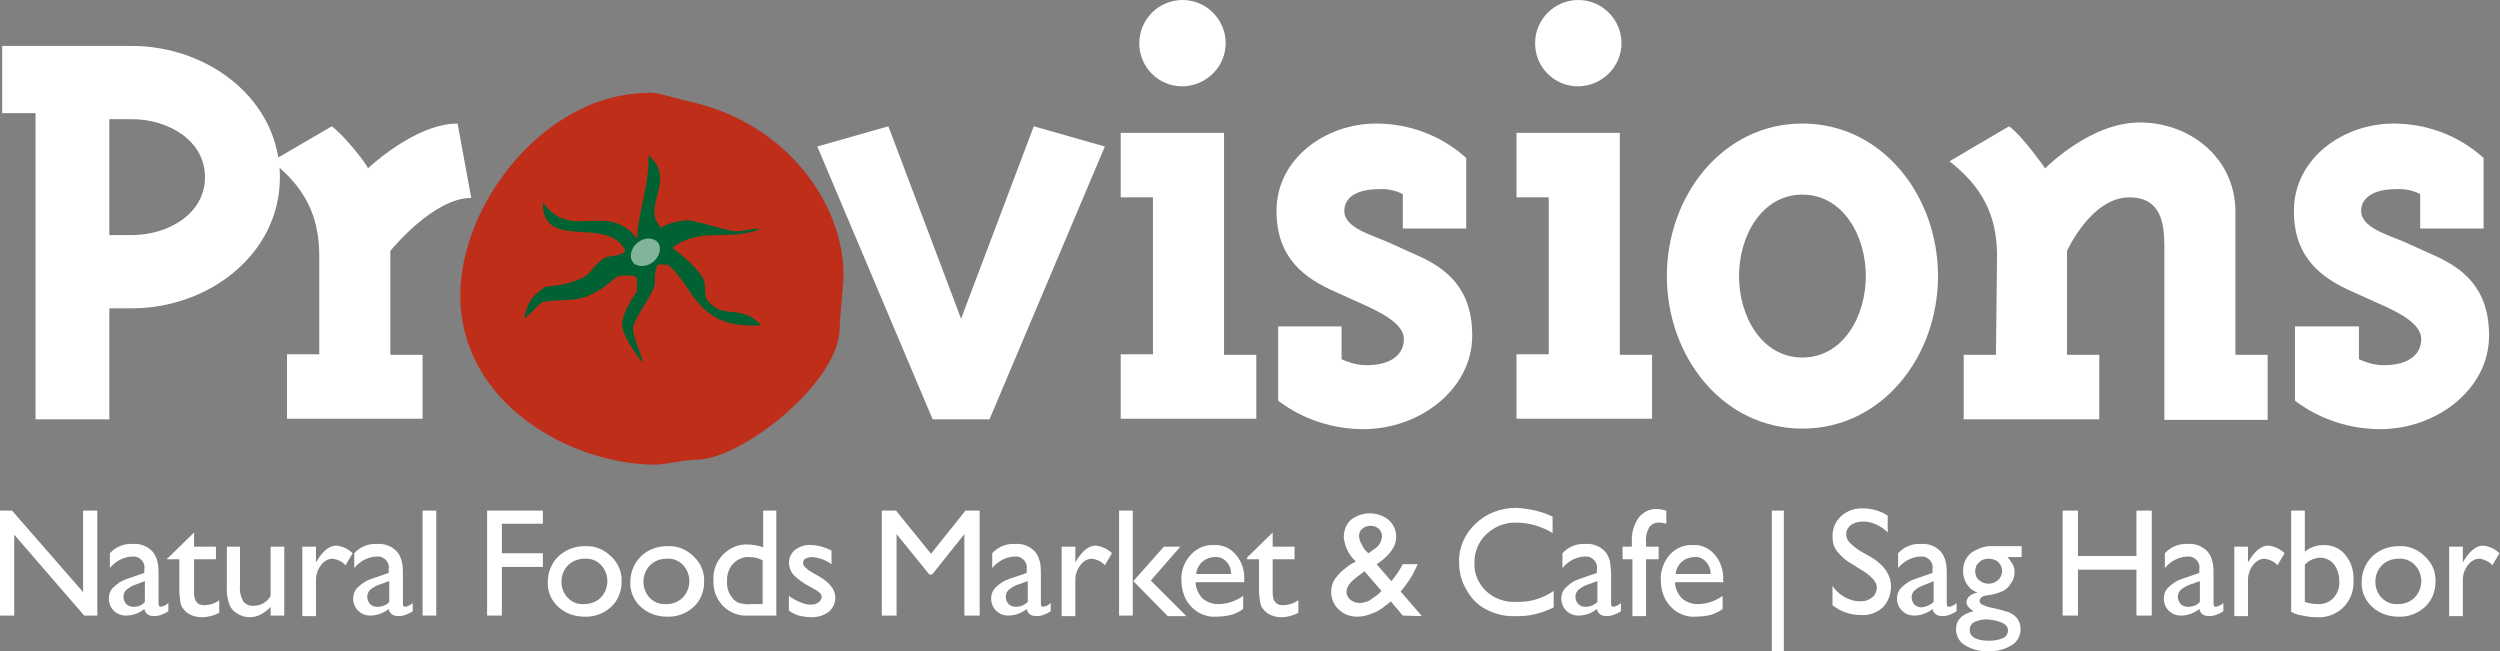
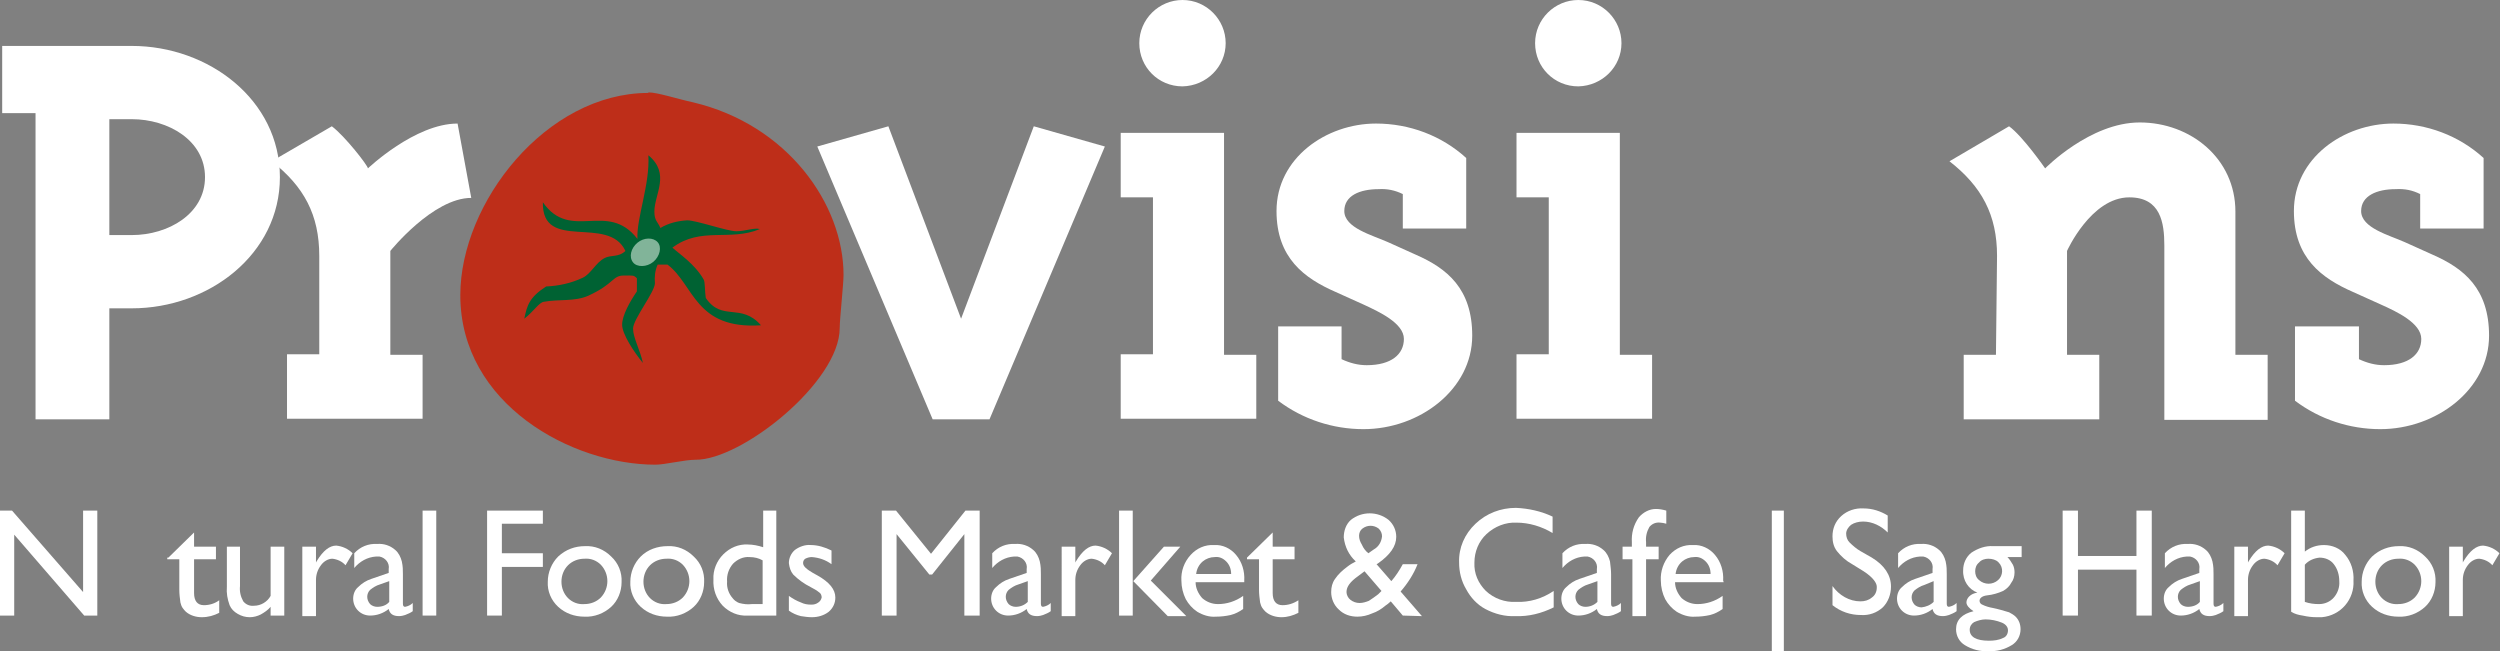
<svg xmlns="http://www.w3.org/2000/svg" version="1.1" id="Layer_1" x="0px" y="0px" viewBox="0 0 457.3 119.1" style="enable-background:new 0 0 457.3 119.1;" xml:space="preserve">
  <rect x="0" y="0" width="457.3" height="119.1" fill="#808080" stroke="none" />
  <style type="text/css">
	.st0{fill:none;stroke:#231F20;stroke-width:0.21;stroke-miterlimit:3.86;}
	.st1{fill:#BE2E19;}
	.st2{fill:#006233;}
	.st3{fill:#81B499;}
	.st4{fill:#FFFFFF;}
</style>
  <g id="Layer_2_1_">
    <g id="Layer_1-2">
      <circle class="st0" cx="117.8" cy="48.5" r="26.1" />
      <g>
        <path class="st1" d="M126.7,18.7c-2.8-0.6-6.4-1.8-8.1-1.8V17c-18.7,0-34.4,20.1-34.4,37c0,20,20.5,31,35.7,31     c1.7,0,5.3-0.9,7.3-0.9c8.4,0.1,26.4-14.2,26.4-24.1c0-1.7,0.7-8,0.7-9.7C154.3,37.4,144.1,22.8,126.7,18.7z" />
        <path class="st2" d="M129.1,54.5c-0.2-1.3-0.1-2.9-0.4-3.4c-1.6-2.8-4.5-4.7-5.7-5.8c5.2-3.9,10.5-1.1,16-3.4     c-1-0.3-2.7,0.4-4.3,0.4c-1.7,0-7.3-2-9-2c-1.7,0.1-3.4,0.5-4.9,1.4c-0.5-1.2-1.1-1.3-1.1-3c0-3.2,3-6.9-1.1-10.3     c0.3,5.4-2.2,11.5-2,15.3c-5.5-7.1-12.2,0.6-17.3-6.7c-0.2,9.2,12,2.2,15.1,8.9c-1.2,1.2-2.7,0.7-3.8,1.3c-1.6,0.8-2.5,2.9-4,3.6     c-2.1,1-4.4,1.5-6.7,1.6c-3.1,2-3.5,3.5-4,5.9c1.8-1.4,2.7-3,3.6-3.1c2.7-0.5,5.6,0,8.1-1.1c4.8-2.2,4.4-3.7,6.5-3.7     c1.7,0,1.8-0.1,2.4,0.5v2.4c-1.3,1.9-2.7,4.4-2.7,6.1s2.1,4.9,3.8,7c-0.5-2.4-1.8-4.6-1.8-6.3s4-6.7,4-8.3     c-0.1-1.1,0-2.3,0.5-3.4h1.8c4.9,3.7,5,11.9,17.1,11.1C135.5,55.3,132.1,58.9,129.1,54.5z" />
      </g>
      <path class="st3" d="M115.8,48c-0.8-1-0.4-2.6,0.8-3.6s2.9-1,3.7-0.1s0.4,2.6-0.8,3.6S116.5,48.9,115.8,48" />
      <path class="st4" d="M6.5,20.6v56.1H20V56.4h4.1c14.1,0,27.1-9.9,27.1-24s-13-24-27.1-24H0.4v12.3h6.1V20.6z M20,21.8h4.1    c6.7,0,13.4,3.9,13.4,10.6S30.8,43,24.1,43H20V21.8z" />
      <path class="st4" d="M71.4,64.9v-19c0,0,7.8-9.7,14.8-9.7l-2.5-13.6c-7.8,0-16.4,8.2-16.4,8.2c0-0.5-4.2-5.9-6.6-7.7l-11,6.4    c5.9,4.6,8.7,9.8,8.7,17.3v18h-5.9v11.8h24.8V64.9H71.4z" />
      <polygon class="st4" points="189.1,23.1 175.8,58.3 162.5,23.1 149.5,26.8 170.6,76.7 181,76.7 202.1,26.8   " />
      <path class="st4" d="M224.2,7.9c0-4.3-3.5-7.9-7.9-7.9c-4.3,0-7.9,3.5-7.9,7.9s3.5,7.9,7.9,7.9l0,0    C220.7,15.7,224.2,12.2,224.2,7.9 M223.9,64.9V24.3H205v11.8h5.9v28.7H205v11.8h24.8V64.9H223.9z" />
      <path class="st4" d="M256.6,35.5v6.3h11.6V28.9c-4.5-4.1-10.4-6.3-16.5-6.3c-9.1,0-18.2,6.3-18.2,16c0,8.6,5.1,12.3,10.8,14.8    l5.1,2.3c2.8,1.3,7.4,3.4,7.4,6.3c0,2.8-2.3,4.8-6.8,4.8c-1.6,0-3.1-0.4-4.6-1.1v-6h-11.6v13.6c4.5,3.4,10,5.2,15.6,5.2    c10.3,0,19.9-7.3,19.9-17.1c0-8.6-4.6-12.3-10.3-14.8l-5.1-2.3c-2.9-1.3-8-2.6-8-5.7c0-2.8,2.8-4,6.3-4    C253.7,34.5,255.2,34.8,256.6,35.5" />
      <path class="st4" d="M296.6,7.9c0-4.3-3.5-7.9-7.9-7.9c-4.3,0-7.9,3.5-7.9,7.9s3.5,7.9,7.9,7.9l0,0    C293.1,15.7,296.6,12.2,296.6,7.9 M296.3,64.9V24.3h-18.9v11.8h5.9v28.7h-5.9v11.8h24.8V64.9H296.3z" />
-       <path class="st4" d="M329.7,22.6c-14.6,0-24.8,13.2-24.8,27.9s10.2,27.9,24.8,27.9s24.8-13.2,24.8-27.9S344.3,22.6,329.7,22.6     M318.1,50.5c0-7.4,4.2-14.9,11.6-14.9s11.6,7.5,11.6,14.9s-4.2,14.9-11.6,14.9S318.1,57.9,318.1,50.5" />
      <path class="st4" d="M365.1,64.9h-5.9v11.8H384V64.9h-5.9v-19c0,0,4.4-9.8,11.4-9.8c5.7,0,6.4,4.6,6.4,8.8v31.9h18.9V64.9h-5.9    V38.7c0-9.7-8.2-16.3-17.5-16.3c-9.1,0-17.3,8.4-17.3,8.4s-4.1-5.9-6.6-7.7l-10.9,6.4c5.9,4.6,8.7,9.8,8.7,17.3L365.1,64.9z" />
      <path class="st4" d="M442.7,35.5v6.3h11.6V28.9c-4.5-4.1-10.4-6.3-16.5-6.3c-9.1,0-18.2,6.3-18.2,16c0,8.6,5.1,12.3,10.8,14.8    l5.1,2.3c2.9,1.3,7.4,3.4,7.4,6.3c0,2.8-2.3,4.8-6.8,4.8c-1.6,0-3.1-0.4-4.6-1.1v-6h-11.7v13.6c4.5,3.4,10,5.2,15.6,5.2    c10.3,0,19.9-7.3,19.9-17.1c0-8.6-4.6-12.3-10.3-14.8l-5.1-2.3c-2.9-1.3-8-2.6-8-5.7c0-2.8,2.9-4,6.3-4    C439.9,34.5,441.3,34.8,442.7,35.5" />
      <polygon class="st4" points="15.2,93.4 17.8,93.4 17.8,112.6 15.4,112.6 2.6,97.8 2.6,112.6 0,112.6 0,93.4 2.2,93.4 15.2,108.3       " />
-       <path class="st4" d="M29,105v5.4c0,0.4,0.2,0.6,0.4,0.6c0.5-0.1,1-0.3,1.4-0.7v1.5c-0.4,0.3-0.9,0.5-1.4,0.7    c-0.3,0.1-0.7,0.2-1.1,0.2c-1.1,0-1.7-0.4-1.9-1.3c-1,0.8-2.2,1.2-3.4,1.2c-0.8,0-1.6-0.3-2.2-0.9s-0.9-1.4-0.9-2.2    c0-0.8,0.3-1.6,0.9-2.1c0.7-0.7,1.5-1.2,2.4-1.5l3.2-1.1v-0.7c0.2-1.1-0.6-2.1-1.7-2.3c-0.2,0-0.4,0-0.6,0c-1.6,0.1-3,0.9-4,2.1    v-2.7c1.1-1.2,2.6-1.8,4.2-1.7c1.2-0.1,2.4,0.3,3.3,1.1c0.6,0.5,1,1.3,1.2,2.1C29,103.6,29,104.3,29,105 M26.5,110.1v-3.8    l-1.6,0.6c-0.7,0.2-1.3,0.6-1.8,1c-0.7,0.7-0.7,1.8,0,2.6c0.3,0.3,0.8,0.5,1.3,0.5C25.3,111,26,110.7,26.5,110.1" />
      <path class="st4" d="M30.8,102l4.7-4.6v2.6h4v2.3h-4v6.2c0,1.4,0.6,2.2,1.8,2.2c1,0,2-0.3,2.8-0.9v2.3c-1,0.5-2,0.8-3.2,0.8    c-1,0-2.1-0.3-2.9-1c-0.2-0.2-0.4-0.4-0.6-0.7c-0.2-0.3-0.3-0.6-0.4-1c-0.1-0.8-0.2-1.5-0.2-2.3v-5.6h-2.2V102H30.8z" />
      <path class="st4" d="M49.5,112.6V111c-0.5,0.6-1.1,1-1.8,1.4c-0.6,0.3-1.3,0.5-2,0.5c-0.8,0-1.5-0.2-2.2-0.6s-1.2-0.9-1.5-1.6    c-0.4-1.1-0.6-2.2-0.5-3.4V100h2.4v7.2c-0.1,1,0.1,1.9,0.6,2.8c0.5,0.6,1.2,0.9,2,0.8c1.2,0,2.4-0.7,3-1.8v-9H52v12.6H49.5z" />
      <path class="st4" d="M57.8,100v2.9l0.1-0.2c1.2-2,2.4-2.9,3.6-2.9c1.1,0.1,2.2,0.6,3,1.4l-1.3,2.2c-0.6-0.7-1.5-1.1-2.4-1.2    c-0.8,0-1.6,0.5-2.1,1.2c-0.6,0.8-0.9,1.7-0.9,2.7v6.6h-2.5V100H57.8z" />
      <path class="st4" d="M73.7,105v5.4c0,0.4,0.1,0.6,0.4,0.6c0.5-0.1,1-0.3,1.4-0.7v1.5c-0.4,0.3-0.9,0.5-1.4,0.7    c-0.3,0.1-0.7,0.2-1.1,0.2c-1.1,0-1.7-0.4-1.9-1.3c-1,0.8-2.2,1.2-3.4,1.2c-0.8,0-1.6-0.3-2.2-0.9s-0.9-1.4-0.9-2.2    c0-0.8,0.3-1.6,0.9-2.1c0.7-0.7,1.5-1.2,2.4-1.5l3.2-1.1v-0.7c0.2-1.1-0.6-2.1-1.7-2.3c-0.2,0-0.4,0-0.6,0c-1.6,0.1-3,0.9-4,2.1    v-2.7c1.1-1.2,2.6-1.8,4.2-1.7c1.2-0.1,2.4,0.3,3.3,1.1c0.6,0.5,1,1.3,1.2,2.1C73.7,103.6,73.7,104.3,73.7,105 M71.2,110.1v-3.8    l-1.7,0.6c-0.7,0.2-1.3,0.6-1.8,1c-0.7,0.7-0.7,1.8,0,2.6c0.3,0.3,0.8,0.5,1.3,0.5C69.9,111,70.7,110.7,71.2,110.1" />
      <rect x="77.3" y="93.4" class="st4" width="2.5" height="19.2" />
      <polygon class="st4" points="89.1,93.4 99.3,93.4 99.3,95.8 91.8,95.8 91.8,101.2 99.3,101.2 99.3,103.7 91.8,103.7 91.8,112.6     89.1,112.6   " />
      <path class="st4" d="M107,99.9c1.8-0.1,3.5,0.6,4.8,1.9c1.3,1.2,2,2.9,1.9,4.7c0,1.7-0.7,3.4-1.9,4.5c-1.3,1.2-3.1,1.9-4.9,1.8    c-1.8,0-3.5-0.6-4.8-1.8c-1.3-1.2-2-2.9-1.9-4.6c0-1.7,0.7-3.4,1.9-4.6C103.5,100.5,105.2,99.9,107,99.9 M106.9,102.2    c-1.1,0-2.2,0.4-3,1.2c-0.8,0.8-1.2,1.9-1.2,3s0.4,2.2,1.2,3c0.8,0.8,1.9,1.2,3,1.1c1.1,0,2.2-0.4,3-1.2c1.6-1.7,1.6-4.3,0-6    C109.1,102.5,108,102.1,106.9,102.2" />
      <path class="st4" d="M122.1,99.9c1.8-0.1,3.5,0.6,4.8,1.9c1.3,1.2,2,2.9,1.9,4.7c0,1.7-0.7,3.4-1.9,4.5c-1.3,1.2-3.1,1.9-4.9,1.8    c-1.8,0-3.5-0.6-4.8-1.8c-1.3-1.2-2-2.9-1.9-4.6c0-1.7,0.7-3.4,1.9-4.6C118.5,100.5,120.3,99.9,122.1,99.9 M121.9,102.2    c-1.1,0-2.2,0.4-3,1.2c-0.8,0.8-1.2,1.9-1.2,3s0.4,2.2,1.2,3c0.8,0.8,1.9,1.2,3,1.1c1.1,0,2.2-0.4,3-1.2c1.6-1.7,1.6-4.3,0-6    C124.1,102.5,123,102.1,121.9,102.2" />
      <path class="st4" d="M139.5,93.4h2.5v19.2h-5.3c-1.7,0.1-3.3-0.6-4.5-1.8c-1.2-1.3-1.8-3-1.7-4.8c-0.1-1.7,0.6-3.4,1.8-4.6    s2.8-1.9,4.5-1.8c0.9,0,1.9,0.2,2.8,0.5v-6.7H139.5z M139.5,110.5v-8c-0.7-0.4-1.5-0.6-2.4-0.6c-1.1-0.1-2.2,0.4-3,1.2    c-0.8,0.9-1.2,2.1-1.1,3.3c-0.1,1.1,0.3,2.2,1,3c0.3,0.4,0.7,0.7,1.2,0.9c0.8,0.2,1.5,0.3,2.3,0.2H139.5z" />
      <path class="st4" d="M144.3,111.7V109c0.7,0.5,1.4,0.9,2.2,1.2c0.6,0.3,1.2,0.4,1.9,0.4c0.5,0,0.9-0.1,1.3-0.4    c0.3-0.2,0.5-0.5,0.6-0.9c0-0.3-0.1-0.7-0.4-0.9c-0.5-0.4-1-0.7-1.6-1c-1.2-0.6-2.3-1.4-3.2-2.3c-0.5-0.6-0.7-1.3-0.8-2.1    c0-0.9,0.4-1.8,1.1-2.4c0.8-0.6,1.9-1,2.9-0.9c1.3,0,2.6,0.4,3.8,1v2.5c-1.1-0.8-2.3-1.2-3.6-1.3c-0.4,0-0.8,0.1-1.2,0.3    c-0.3,0.2-0.4,0.5-0.4,0.8s0.2,0.6,0.4,0.8c0.4,0.4,0.9,0.7,1.4,1l0.9,0.5c2.1,1.2,3.2,2.5,3.2,4c0,1-0.4,1.9-1.2,2.6    c-0.9,0.7-2,1-3.1,1c-0.7,0-1.3-0.1-2-0.2C145.7,112.5,145,112.2,144.3,111.7" />
      <polygon class="st4" points="176.6,93.4 179.2,93.4 179.2,112.6 176.4,112.6 176.4,97.7 170.5,105.1 170,105.1 164,97.7     164,112.6 161.3,112.6 161.3,93.4 163.9,93.4 170.3,101.3   " />
      <path class="st4" d="M190.4,105v5.4c0,0.4,0.1,0.6,0.4,0.6c0.5-0.1,1-0.3,1.4-0.7v1.5c-0.4,0.3-0.9,0.5-1.4,0.7    c-0.3,0.1-0.7,0.2-1.1,0.2c-1.1,0-1.7-0.4-1.9-1.3c-1,0.8-2.2,1.2-3.4,1.2c-0.8,0-1.6-0.3-2.2-0.9c-0.6-0.6-0.9-1.4-0.9-2.2    c0-0.8,0.3-1.6,0.9-2.1c0.7-0.7,1.5-1.2,2.4-1.5l3.2-1.1v-0.7c0.2-1.1-0.6-2.1-1.7-2.3c-0.2,0-0.4,0-0.6,0c-1.6,0.1-3,0.9-4,2.1    v-2.7c1.1-1.2,2.6-1.8,4.2-1.7c1.2-0.1,2.4,0.3,3.3,1.1c0.6,0.5,1,1.3,1.2,2.1C190.4,103.6,190.4,104.3,190.4,105 M188,110.1v-3.8    l-1.7,0.6c-0.7,0.2-1.3,0.6-1.8,1c-0.7,0.7-0.7,1.8,0,2.6c0.3,0.3,0.8,0.5,1.3,0.5C186.6,111,187.4,110.7,188,110.1" />
      <path class="st4" d="M196.7,100v2.9l0.1-0.2c1.2-2,2.4-2.9,3.6-2.9c1.1,0.1,2.2,0.6,3,1.4l-1.3,2.2c-0.6-0.7-1.5-1.1-2.4-1.2    c-0.8,0-1.6,0.5-2.1,1.2c-0.6,0.8-0.9,1.7-0.9,2.7v6.6h-2.5V100H196.7z" />
      <path class="st4" d="M204.7,93.4h2.5v19.2h-2.5V93.4z M212.9,100h3l-5.4,6.2l6.5,6.5h-3.4l-6.3-6.4L212.9,100z" />
      <path class="st4" d="M227.6,106.5h-8.9c0,1.1,0.5,2.1,1.2,2.9c0.8,0.7,1.8,1.1,2.9,1.1c1.6,0,3.2-0.5,4.6-1.5v2.4    c-0.7,0.5-1.5,0.9-2.3,1.1c-0.9,0.2-1.8,0.3-2.7,0.3c-1.2,0.1-2.4-0.3-3.4-0.9c-0.9-0.6-1.6-1.4-2.1-2.3c-0.5-1-0.8-2.2-0.8-3.4    c-0.1-1.7,0.5-3.4,1.7-4.7c1.1-1.2,2.6-1.9,4.3-1.8c1.5-0.1,3,0.6,4,1.8c1.1,1.3,1.6,3,1.5,4.7V106.5z M218.8,105h6.4    c0-0.9-0.3-1.7-0.9-2.3c-0.6-0.6-1.3-0.9-2.1-0.8c-0.8,0-1.6,0.3-2.2,0.8C219.3,103.3,218.9,104.1,218.8,105" />
      <path class="st4" d="M228.1,102l4.7-4.6v2.6h4v2.3h-4v6.2c0,1.4,0.6,2.2,1.8,2.2c1,0,2-0.3,2.9-0.9v2.3c-1,0.5-2,0.8-3.1,0.8    c-1,0-2.1-0.3-2.9-1c-0.2-0.2-0.4-0.4-0.6-0.7c-0.2-0.3-0.3-0.6-0.4-1c-0.1-0.8-0.2-1.5-0.2-2.3v-5.6h-2.2V102z" />
      <path class="st4" d="M256.6,112.6l-2.2-2.6c-0.3,0.3-0.7,0.6-1,0.8l0,0c-0.7,0.6-1.5,1.1-2.4,1.4c-0.9,0.4-1.8,0.6-2.7,0.6    c-1.3,0-2.5-0.4-3.4-1.3c-0.9-0.8-1.4-2-1.4-3.2c0-0.9,0.2-1.7,0.7-2.4c0.6-0.9,1.4-1.6,2.2-2.2l0,0c0.5-0.4,1-0.7,1.6-1    c-1.3-1.2-2-2.7-2.2-4.4c0-1.2,0.4-2.4,1.3-3.2c2-1.6,4.9-1.6,6.9,0c0.9,0.8,1.4,1.9,1.4,3.1c0,1.7-1.1,3.3-3.4,4.9l-0.2,0.1    l2.7,3.1c0.8-0.9,1.5-2,2.1-3.1h2.7c-0.7,1.8-1.8,3.5-3.1,5l3.9,4.5L256.6,112.6z M250.3,101.2l1-0.7c0.9-0.5,1.4-1.4,1.5-2.4    c0-0.5-0.2-1-0.6-1.4c-0.9-0.7-2.1-0.7-3,0c-0.4,0.3-0.6,0.8-0.6,1.3c0,0.6,0.2,1.1,0.5,1.6C249.4,100.3,249.8,100.8,250.3,101.2     M252.1,108.7l0.6-0.6l-3.1-3.6l-1.2,0.9c-1.4,1-2.1,1.9-2.1,2.9c0,0.5,0.3,1.1,0.7,1.4c0.5,0.4,1.1,0.6,1.7,0.6    c0.6,0,1.2-0.2,1.7-0.4C251,109.5,251.6,109.1,252.1,108.7" />
      <path class="st4" d="M284.2,108.1v3c-2.2,1.1-4.6,1.7-7,1.6c-1.9,0.1-3.8-0.4-5.5-1.3c-1.5-0.8-2.7-2.1-3.5-3.6    c-0.9-1.5-1.3-3.2-1.3-4.9c-0.1-2.7,1-5.2,3-7.1s4.6-2.9,7.4-2.9c2.3,0.1,4.6,0.6,6.7,1.6v3c-2-1.2-4.3-1.9-6.6-1.9    c-2-0.1-4,0.7-5.5,2.1c-1.4,1.3-2.2,3.2-2.2,5.2c-0.1,2,0.7,3.8,2.1,5.2c1.5,1.4,3.5,2.1,5.5,2    C279.8,110.2,282.1,109.5,284.2,108.1" />
      <path class="st4" d="M294.7,105v5.4c0,0.4,0.1,0.6,0.4,0.6c0.5-0.1,1-0.3,1.4-0.7v1.5c-0.4,0.3-0.9,0.5-1.4,0.7    c-0.3,0.1-0.7,0.2-1.1,0.2c-1.1,0-1.7-0.4-1.9-1.3c-1,0.8-2.2,1.2-3.4,1.2c-0.8,0-1.6-0.3-2.2-0.9s-0.9-1.4-0.9-2.2    c0-0.8,0.3-1.6,0.9-2.1c0.7-0.7,1.5-1.2,2.4-1.5l3.2-1.1v-0.7c0.2-1.1-0.6-2.1-1.7-2.3c-0.2,0-0.4,0-0.6,0c-1.6,0.1-3,0.9-4,2.1    v-2.7c1.1-1.2,2.6-1.8,4.2-1.7c1.2-0.1,2.4,0.3,3.3,1.1c0.6,0.5,1,1.3,1.2,2.1C294.6,103.6,294.7,104.3,294.7,105 M292.2,110.1    v-3.8l-1.7,0.6c-0.7,0.2-1.3,0.6-1.8,1c-0.7,0.7-0.7,1.8,0,2.6c0.3,0.3,0.8,0.5,1.3,0.5C290.8,111,291.6,110.7,292.2,110.1" />
      <path class="st4" d="M298.5,100v-0.8c-0.1-1.6,0.3-3.2,1.3-4.6c0.8-0.9,1.9-1.5,3.1-1.5c0.6,0,1.2,0.1,1.9,0.3v2.4    c-0.4-0.1-0.8-0.2-1.1-0.2c-0.8-0.1-1.5,0.2-2,0.8c-0.5,0.9-0.7,1.8-0.6,2.8v0.8h2.3v2.3h-2.3v10.4h-2.5v-10.4h-1.8V100H298.5z" />
      <path class="st4" d="M315.3,106.5h-8.9c0,1.1,0.5,2.1,1.2,2.9c0.8,0.7,1.8,1.1,2.9,1.1c1.6,0,3.2-0.5,4.6-1.5v2.4    c-0.7,0.5-1.5,0.9-2.3,1.1c-0.9,0.2-1.8,0.3-2.7,0.3c-1.2,0.1-2.4-0.3-3.4-0.9c-0.9-0.6-1.6-1.4-2.1-2.3c-0.5-1-0.8-2.2-0.8-3.4    c-0.1-1.7,0.5-3.4,1.6-4.7c1.1-1.2,2.6-1.9,4.3-1.8c1.5-0.1,3,0.6,4,1.8c1.1,1.3,1.6,3,1.5,4.7L315.3,106.5z M306.5,105h6.4    c0-0.9-0.3-1.7-0.9-2.3c-0.6-0.6-1.3-0.9-2.1-0.8c-0.8,0-1.6,0.3-2.2,0.8C307,103.3,306.6,104.1,306.5,105" />
      <rect x="324.1" y="93.4" class="st4" width="2.2" height="25.7" />
      <path class="st4" d="M340.9,104.5l-2.1-1.3c-1.1-0.6-2-1.4-2.8-2.4c-0.6-0.8-0.8-1.7-0.8-2.7c0-1.4,0.5-2.7,1.6-3.7    s2.6-1.5,4.1-1.4c1.6,0,3.1,0.5,4.4,1.3v3.1c-1.2-1.2-2.8-2-4.5-2c-0.8,0-1.6,0.2-2.2,0.6c-0.5,0.4-0.9,1-0.9,1.6s0.2,1.2,0.6,1.6    c0.6,0.6,1.3,1.2,2,1.6l2.1,1.2c2.3,1.4,3.5,3.2,3.5,5.3c0,1.4-0.5,2.8-1.5,3.8c-1.1,1-2.5,1.5-4,1.4c-1.9,0-3.7-0.6-5.2-1.8v-3.5    c1.2,1.7,3.1,2.8,5.1,2.8c0.8,0,1.5-0.2,2.1-0.7c0.6-0.4,0.9-1.1,0.9-1.8C343.4,106.7,342.6,105.6,340.9,104.5" />
      <path class="st4" d="M356.1,105v5.4c0,0.4,0.1,0.6,0.4,0.6c0.5-0.1,1-0.3,1.4-0.7v1.5c-0.4,0.3-0.9,0.5-1.4,0.7    c-0.3,0.1-0.7,0.2-1.1,0.2c-1.1,0-1.7-0.4-1.9-1.3c-1,0.8-2.2,1.2-3.4,1.2c-0.8,0-1.6-0.3-2.2-0.9s-0.9-1.4-0.9-2.2    c0-0.8,0.3-1.6,0.9-2.1c0.7-0.7,1.5-1.2,2.4-1.5l3.2-1.1v-0.7c0.2-1.1-0.6-2.1-1.7-2.3c-0.2,0-0.4,0-0.6,0c-1.6,0.1-3,0.9-4,2.1    v-2.7c1.1-1.2,2.6-1.8,4.2-1.7c1.2-0.1,2.4,0.3,3.3,1.1c0.6,0.5,1,1.3,1.2,2.1C356.1,103.6,356.1,104.3,356.1,105 M353.7,110.1    v-3.8L352,107c-0.7,0.2-1.3,0.6-1.8,1c-0.7,0.7-0.7,1.8,0,2.6c0.3,0.3,0.8,0.5,1.3,0.5C352.3,111,353.1,110.7,353.7,110.1" />
      <path class="st4" d="M359.1,104.3c0-1.2,0.5-2.4,1.5-3.2c1.2-0.8,2.6-1.3,4-1.2h5.2v2h-2.6c0.4,0.4,0.7,0.9,1,1.4    c0.2,0.4,0.3,0.9,0.3,1.4c0,0.7-0.2,1.4-0.6,1.9c-0.3,0.6-0.8,1.1-1.5,1.5c-0.9,0.4-1.9,0.7-2.9,0.8c-0.9,0.1-1.4,0.5-1.4,1    c0,0.3,0.2,0.6,0.5,0.7c0.6,0.3,1.3,0.5,1.9,0.6c1,0.2,2,0.5,3,0.8c0.4,0.2,0.9,0.5,1.2,0.8c0.6,0.6,0.9,1.4,0.9,2.3    c0,1.2-0.6,2.3-1.6,2.9c-1.3,0.8-2.8,1.2-4.3,1.1c-1.5,0.1-3-0.3-4.3-1.1c-1-0.6-1.6-1.7-1.6-2.9c0-1.7,1.1-2.8,3.2-3.3    c-0.8-0.5-1.3-1.1-1.3-1.6c0-0.4,0.2-0.8,0.5-1.1c0.4-0.4,0.9-0.6,1.5-0.7C360.1,107.8,359,106.2,359.1,104.3 M363.7,102.2    c-0.6,0-1.3,0.2-1.7,0.7c-0.5,0.4-0.7,1-0.7,1.6s0.2,1.2,0.7,1.6c1,0.9,2.5,0.9,3.5,0c0.9-0.8,1-2.3,0.1-3.2l-0.1-0.1    C365.1,102.4,364.4,102.2,363.7,102.2 M363.2,113.3c-0.7,0-1.4,0.2-2.1,0.5c-0.5,0.3-0.8,0.8-0.8,1.4c0,1.3,1.2,2,3.5,2    c0.9,0,1.8-0.1,2.6-0.5c0.6-0.2,0.9-0.8,0.9-1.4s-0.4-1.1-1.1-1.4C365.2,113.5,364.2,113.3,363.2,113.3" />
      <polygon class="st4" points="390.8,93.4 393.6,93.4 393.6,112.6 390.8,112.6 390.8,104.2 380.1,104.2 380.1,112.6 377.3,112.6     377.3,93.4 380.1,93.4 380.1,101.7 390.8,101.7   " />
      <path class="st4" d="M404.9,105v5.4c0,0.4,0.1,0.6,0.4,0.6c0.5-0.1,1-0.3,1.4-0.7v1.5c-0.4,0.3-0.9,0.5-1.4,0.7    c-0.3,0.1-0.7,0.2-1.1,0.2c-1.1,0-1.7-0.4-1.9-1.3c-1,0.8-2.2,1.2-3.4,1.2c-0.8,0-1.6-0.3-2.2-0.9s-0.9-1.4-0.9-2.2    c0-0.8,0.3-1.6,0.9-2.1c0.7-0.7,1.5-1.2,2.4-1.5l3.2-1.1v-0.7c0.2-1.1-0.6-2.1-1.7-2.3c-0.2,0-0.4,0-0.6,0c-1.6,0.1-3,0.9-4,2.1    v-2.7c1.1-1.2,2.6-1.8,4.2-1.7c1.2-0.1,2.4,0.3,3.3,1.1c0.6,0.5,1,1.3,1.2,2.1C404.9,103.6,404.9,104.3,404.9,105 M402.4,110.1    v-3.8l-1.7,0.6c-0.7,0.2-1.3,0.6-1.8,1c-0.7,0.7-0.7,1.8,0,2.6c0.3,0.3,0.8,0.5,1.3,0.5C401.1,111,401.9,110.7,402.4,110.1" />
      <path class="st4" d="M411.2,100v2.9l0.1-0.2c1.2-2,2.4-2.9,3.6-2.9c1.1,0.1,2.2,0.6,3,1.4l-1.3,2.2c-0.6-0.7-1.5-1.1-2.4-1.2    c-0.8,0-1.6,0.5-2.1,1.2c-0.6,0.8-0.9,1.7-0.9,2.7v6.6h-2.5V100H411.2z" />
      <path class="st4" d="M419.1,93.4h2.5v7.5c1-0.8,2.2-1.2,3.5-1.2c1.5,0,3,0.6,3.9,1.8c1.1,1.3,1.6,3,1.5,4.7    c0.2,3.4-2.3,6.4-5.8,6.7c-0.3,0-0.6,0-0.9,0c-0.9,0-1.7-0.1-2.6-0.3c-0.7-0.1-1.5-0.3-2.1-0.7V93.4z M421.6,103.3v6.8    c0.9,0.3,1.7,0.4,2.6,0.4c1,0,2-0.4,2.7-1.2c0.7-0.8,1.1-1.9,1-3c0-1.1-0.3-2.2-1-3.1c-0.6-0.8-1.6-1.2-2.6-1.2    C423.3,102.1,422.3,102.5,421.6,103.3" />
      <path class="st4" d="M438.8,99.9c1.8-0.1,3.5,0.6,4.8,1.9c1.3,1.2,2,2.9,1.9,4.7c0,1.7-0.7,3.4-1.9,4.5c-1.3,1.2-3.1,1.9-4.9,1.8    c-1.8,0-3.5-0.6-4.8-1.8c-1.3-1.2-2-2.9-1.9-4.6c0-1.7,0.7-3.4,1.9-4.6C435.3,100.5,437,99.9,438.8,99.9 M438.7,102.2    c-1.1,0-2.2,0.4-3,1.2c-0.8,0.8-1.2,1.9-1.2,3s0.4,2.2,1.2,3c0.8,0.8,1.9,1.2,3,1.1c1.1,0,2.2-0.4,3-1.2c1.6-1.7,1.6-4.3,0-6    C440.9,102.5,439.8,102.1,438.7,102.2" />
      <path class="st4" d="M450.5,100v2.9l0.1-0.2c1.2-2,2.4-2.9,3.6-2.9c1.1,0.1,2.2,0.6,3,1.4l-1.3,2.2c-0.6-0.7-1.5-1.1-2.4-1.2    c-0.8,0-1.6,0.5-2.1,1.2c-0.6,0.8-0.9,1.7-0.9,2.7v6.6H448V100H450.5z" />
    </g>
  </g>
</svg>